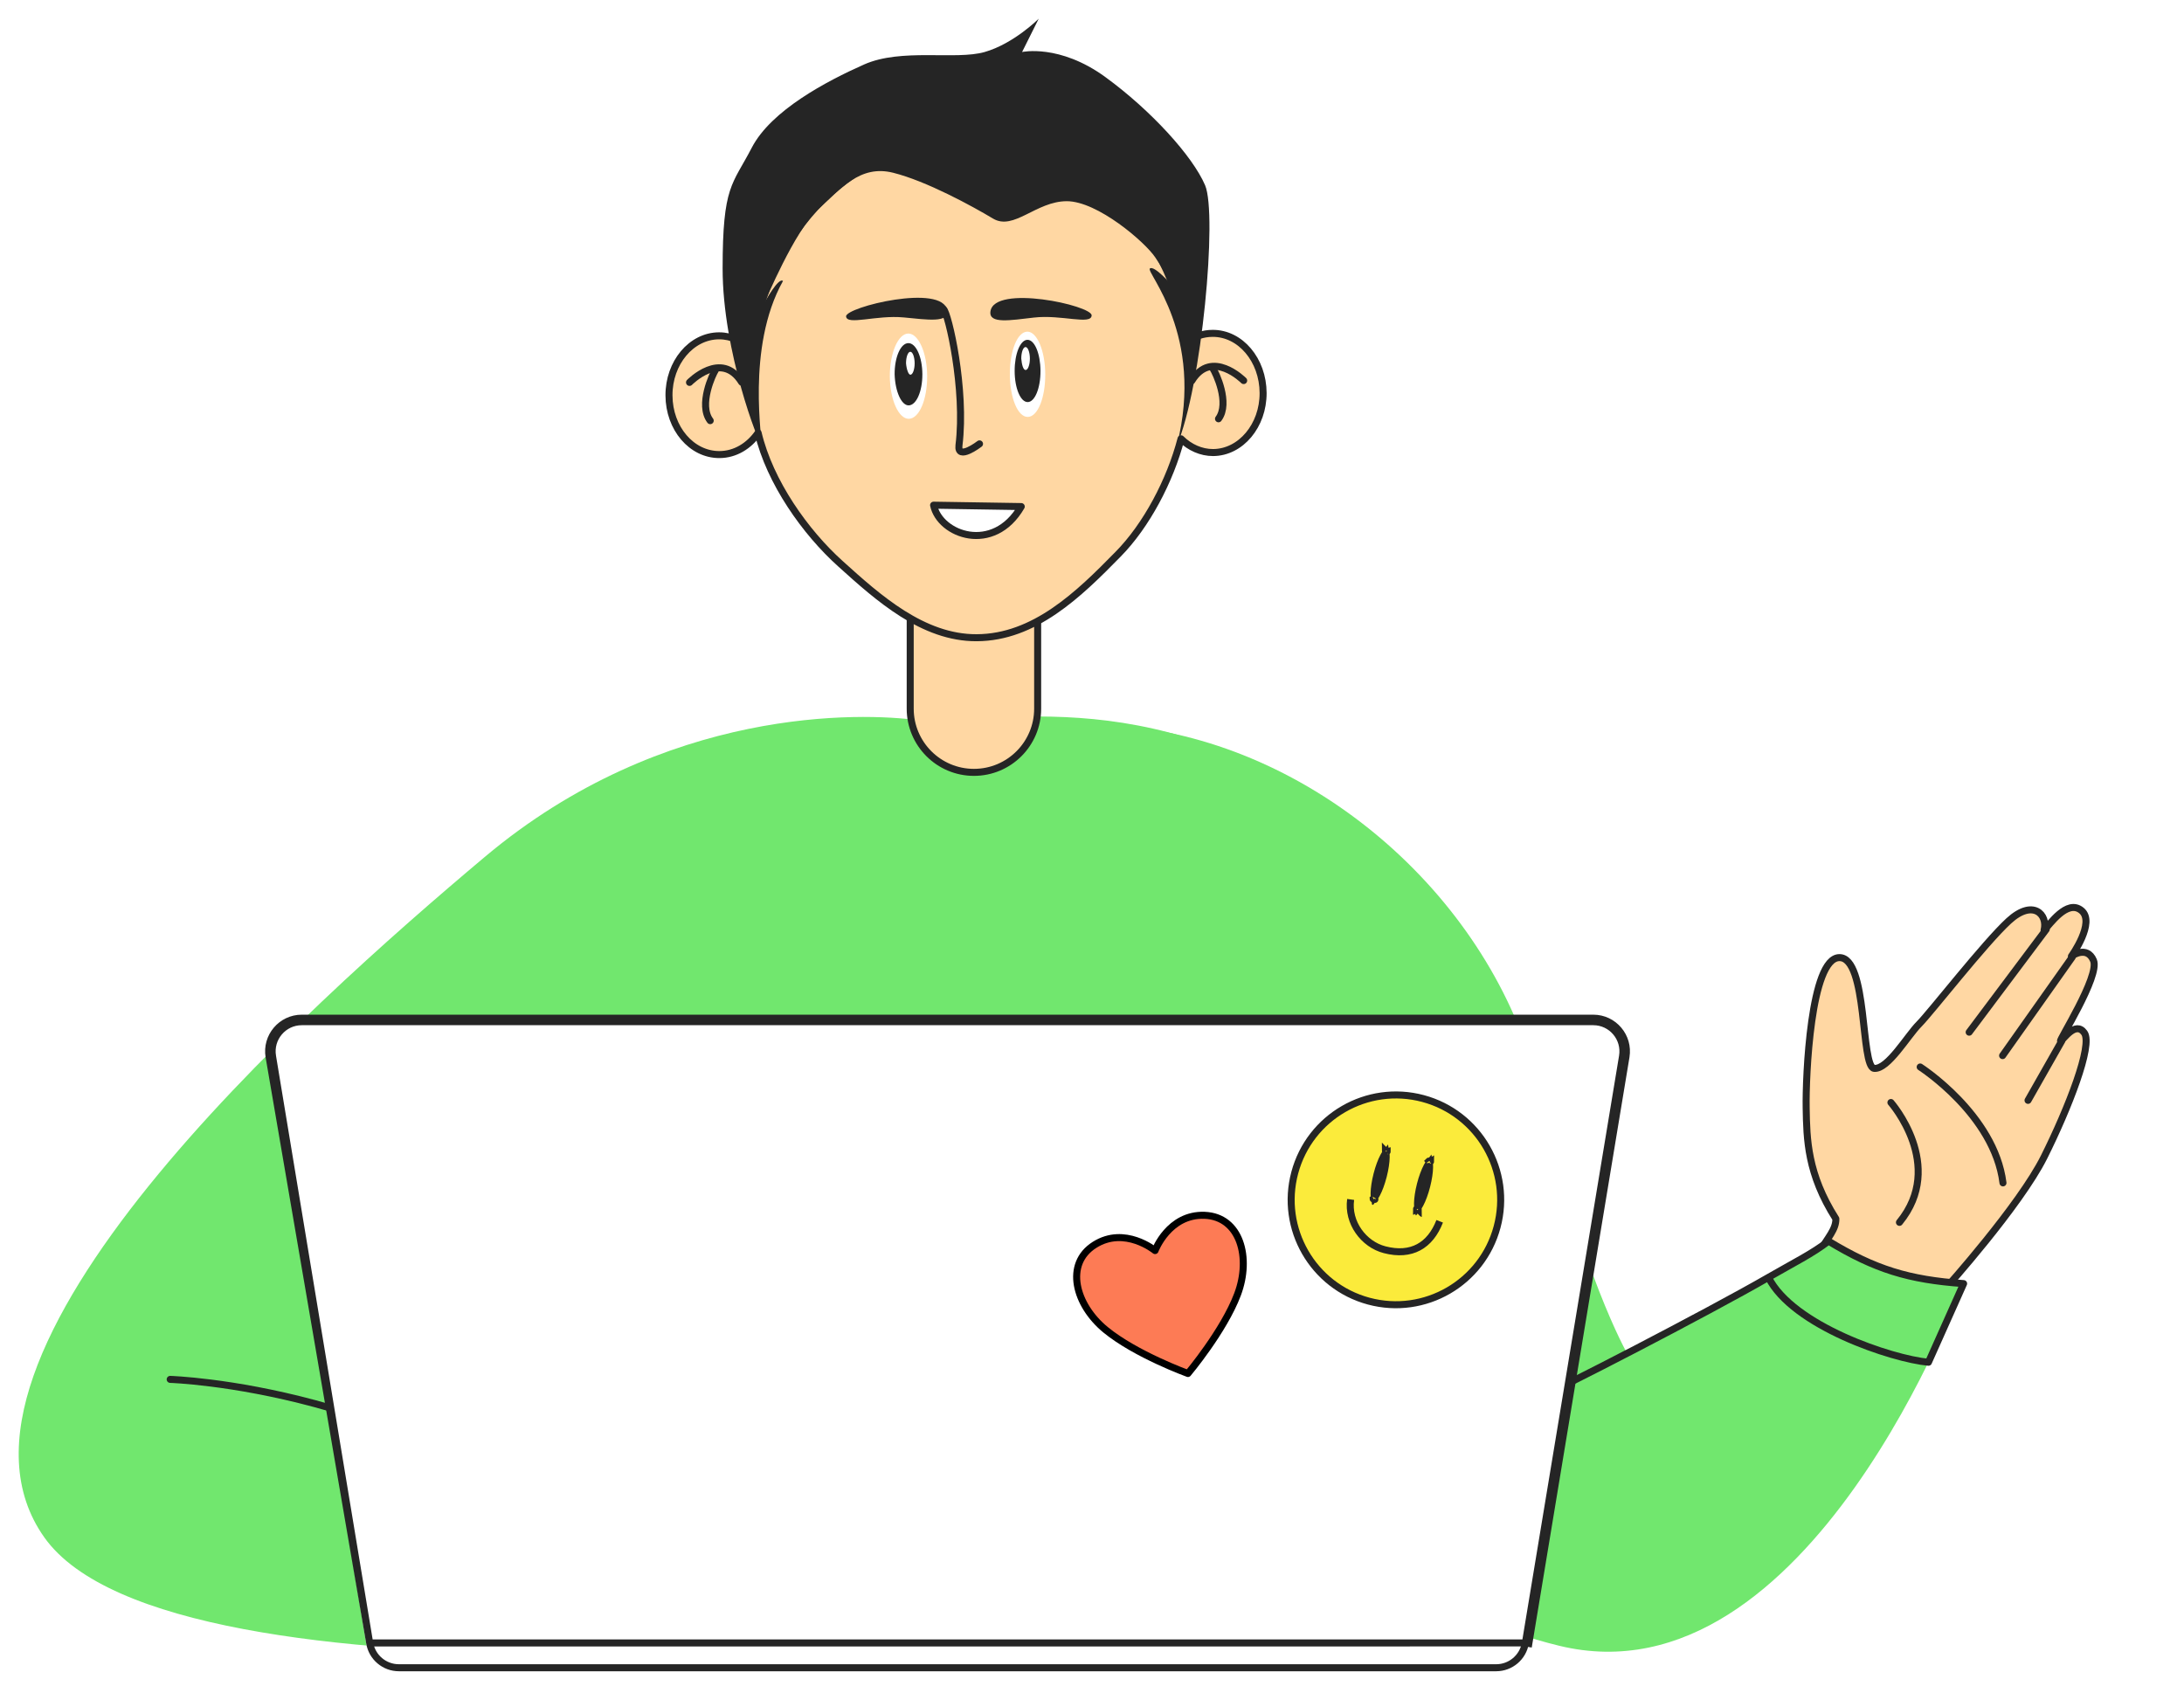
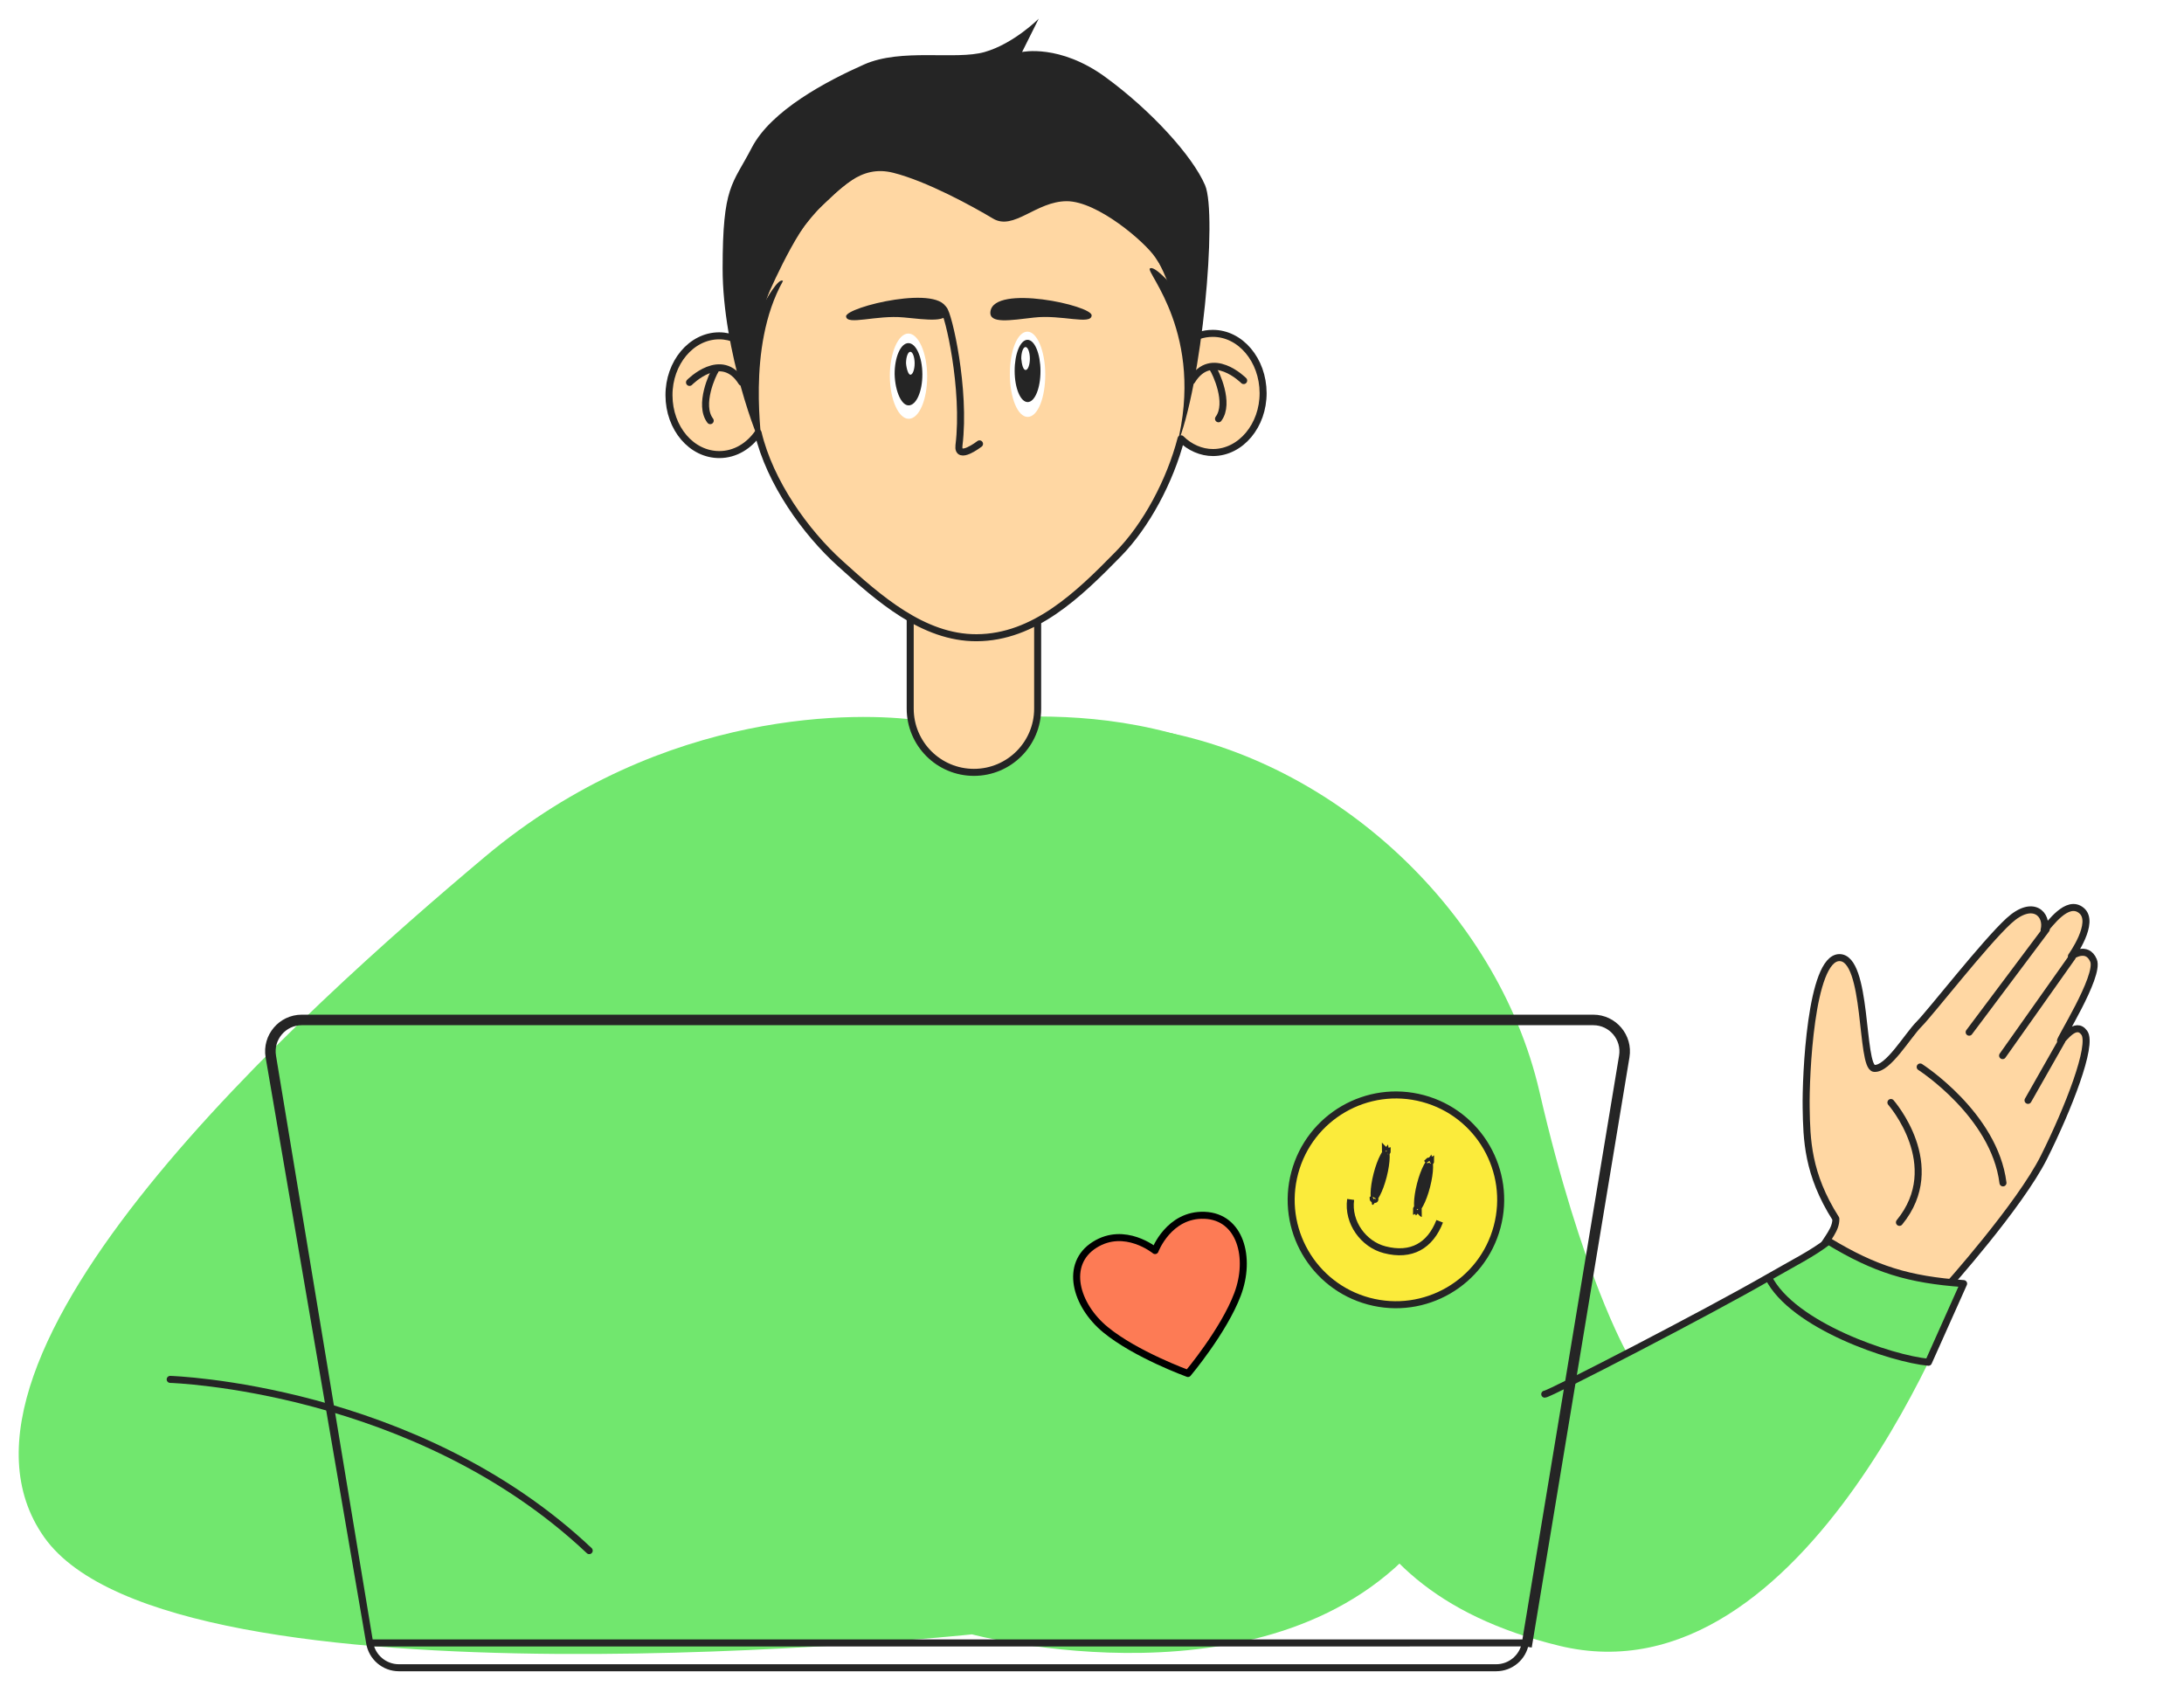
<svg xmlns="http://www.w3.org/2000/svg" width="467" height="362" viewBox="0 0 467 362" fill="none">
  <g filter="url(#filter0_d_2602_7025)">
    <path d="M196.261 150.009C184.547 148.376 142.175 146.851 103.637 179.255C65.1 211.66 -18.038 285.948 9.478 324.746C36.994 363.544 207.837 345.477 207.837 345.477C207.837 345.477 273.016 362.932 304.522 324.746C336.029 286.56 323.965 203.606 285.428 170.43C246.856 140.253 207.974 151.642 196.261 150.009Z" fill="#71E76E" />
    <path fill-rule="evenodd" clip-rule="evenodd" d="M208.255 88.274C215.781 88.274 221.882 94.375 221.881 101.9L221.88 147.53C221.88 155.056 215.779 161.156 208.253 161.156C200.728 161.156 194.627 155.055 194.627 147.529L194.628 101.9C194.629 94.374 200.73 88.273 208.255 88.274Z" fill="#FFD7A3" stroke="#252525" stroke-width="1.5" stroke-linecap="round" />
    <path d="M416.104 271.412C416.104 271.412 431.855 253.861 437.075 243.417C442.294 232.973 447.563 219.472 445.684 216.853C443.805 214.234 441.254 218.283 440.617 218.597C439.979 218.91 449.066 204.7 447.649 201.378C446.231 198.055 442.927 200.475 442.927 200.475C442.927 200.475 448.146 193.227 445.072 190.698C441.998 188.169 438.256 193.786 437.08 194.902C437.945 191.544 434.718 188.156 429.54 192.907C424.363 197.658 412.804 212.529 410.344 214.997C407.884 217.465 403.683 224.729 400.749 224.452C397.815 224.176 399.426 200.661 393.289 200.769C387.153 200.877 386.091 226.209 386.208 232.893C386.325 239.577 386.445 247.015 392.554 256.606C392.729 261.125 384.903 264.202 388.757 274.462C392.611 284.722 405.088 295.835 416.104 271.412Z" fill="#FFD7A3" />
    <path d="M416.104 271.412C416.104 271.412 431.855 253.861 437.075 243.417C442.294 232.973 447.563 219.472 445.684 216.853C443.805 214.234 441.254 218.283 440.617 218.597C439.979 218.91 449.066 204.7 447.649 201.378C446.231 198.055 442.927 200.475 442.927 200.475C442.927 200.475 448.146 193.227 445.072 190.698C441.998 188.169 438.256 193.786 437.08 194.902C437.945 191.544 434.718 188.156 429.54 192.907C424.363 197.658 412.804 212.529 410.344 214.997C407.884 217.465 403.683 224.729 400.749 224.452C397.815 224.176 399.426 200.661 393.289 200.769C387.153 200.877 386.091 226.209 386.208 232.893C386.325 239.577 386.445 247.015 392.554 256.606C392.729 261.125 384.903 264.202 388.757 274.462C392.611 284.722 405.088 295.835 416.104 271.412Z" stroke="#252525" stroke-width="1.5" stroke-linecap="round" stroke-linejoin="round" />
    <path d="M428.292 248.939C426.454 234.324 410.588 224.157 410.588 224.157" stroke="#252525" stroke-width="1.5" stroke-miterlimit="10" stroke-linecap="round" stroke-linejoin="round" />
    <path d="M404.331 231.75C404.331 231.75 416.139 245.193 406.154 257.379" stroke="#252525" stroke-width="1.5" stroke-miterlimit="10" stroke-linecap="round" stroke-linejoin="round" />
    <path d="M437.543 194.727L421.062 216.716" stroke="#252525" stroke-width="1.5" stroke-linecap="round" />
    <path d="M443.109 200.65L428.211 221.724" stroke="#252525" stroke-width="1.5" stroke-linecap="round" />
    <path d="M440.877 218.563L433.648 231.292" stroke="#252525" stroke-width="1.5" stroke-linecap="round" />
    <path d="M329.172 229.409C320.136 190.295 284.118 157.077 243.747 151.611L276.97 267.102C283.025 294.402 279.953 334.929 333.41 347.919C386.867 360.909 419.765 270.379 419.765 270.379C406.976 269.6 400.826 267.565 391.408 261.507L347.899 285.332C347.899 285.332 338.208 268.524 329.172 229.409Z" fill="#71E76E" />
    <path d="M330.31 294.116C331.346 294.116 365.343 276.536 378.143 269.146M378.143 269.146C383.442 266.086 387.637 264.024 390.983 261.399C400.941 267.421 408.085 269.64 419.877 270.476L412.356 287.295C404.535 286.569 383.299 279.494 378.143 269.146Z" stroke="#252525" stroke-width="1.5" stroke-linecap="round" stroke-linejoin="round" />
    <path d="M36.391 290.958C36.391 290.958 88.878 292.547 125.99 327.575" stroke="#252525" stroke-width="1.5" stroke-miterlimit="10" stroke-linecap="round" />
-     <path d="M319.92 353.368H85.297C81.829 353.368 78.869 350.861 78.306 347.435L57.535 221.976C56.818 217.656 60.148 213.721 64.526 213.721H340.691C345.069 213.721 348.399 217.656 347.682 221.976L326.911 347.435C326.34 350.861 323.388 353.368 319.92 353.368Z" fill="white" />
    <path d="M79.046 347.313L79.047 347.314C79.55 350.376 82.195 352.618 85.297 352.618H319.92C323.02 352.618 325.66 350.377 326.171 347.313C326.171 347.312 326.171 347.312 326.171 347.312M79.046 347.313L57.535 221.976C56.818 217.656 60.148 213.721 64.526 213.721H340.691C345.069 213.721 348.399 217.656 347.682 221.976L326.911 347.435L326.171 347.312M79.046 347.313L58.275 221.854L58.275 221.853C57.634 217.989 60.612 214.471 64.526 214.471H340.691C344.605 214.471 347.583 217.989 346.942 221.853L326.171 347.312M79.046 347.313L326.171 347.312" stroke="#252525" stroke-width="1.5" />
    <path d="M264.626 272.758C261.68 280.592 254.015 289.697 254.015 289.697C254.015 289.697 242.85 285.647 236.389 280.338C229.928 275.029 227.585 266.272 234.054 262.185C240.522 258.099 246.984 263.41 246.984 263.41C246.984 263.41 249.93 255.575 257.57 255.872C265.211 256.169 267.571 264.924 264.626 272.758Z" fill="#FD7B55" stroke="black" stroke-width="1.5" stroke-linejoin="round" />
    <path d="M292.688 274.226C304.635 277.429 316.917 270.328 320.12 258.365C323.324 246.402 316.236 234.107 304.289 230.904C292.341 227.701 280.059 234.802 276.856 246.765C273.652 258.728 280.74 271.023 292.688 274.226Z" fill="#FBEB3B" stroke="#252525" stroke-width="1.5" stroke-miterlimit="10" />
    <path d="M295.786 247.473C295.387 249.032 294.878 250.381 294.392 251.297C294.203 251.652 294.03 251.92 293.882 252.106C293.841 251.872 293.818 251.553 293.823 251.152C293.837 250.114 294.039 248.686 294.439 247.127C294.838 245.568 295.347 244.22 295.833 243.303C296.022 242.948 296.195 242.68 296.343 242.494C296.384 242.729 296.407 243.047 296.402 243.449C296.388 244.487 296.186 245.914 295.786 247.473ZM293.612 252.373C293.612 252.373 293.616 252.37 293.624 252.367C293.616 252.372 293.612 252.374 293.612 252.373ZM293.982 252.459C293.988 252.465 293.99 252.47 293.99 252.47C293.99 252.471 293.987 252.467 293.982 252.459ZM296.613 242.227C296.613 242.228 296.609 242.23 296.601 242.233C296.609 242.228 296.613 242.227 296.613 242.227ZM296.243 242.142C296.237 242.135 296.235 242.131 296.235 242.13C296.235 242.13 296.238 242.133 296.243 242.142Z" fill="#252525" stroke="#252525" stroke-width="1.5" />
    <path d="M305.068 249.623C304.668 251.183 304.159 252.531 303.673 253.448C303.485 253.803 303.311 254.071 303.163 254.256C303.122 254.022 303.099 253.704 303.105 253.302C303.119 252.264 303.32 250.837 303.72 249.278C304.119 247.718 304.628 246.37 305.115 245.453C305.303 245.098 305.476 244.831 305.625 244.645C305.665 244.879 305.688 245.197 305.683 245.599C305.669 246.637 305.467 248.064 305.068 249.623ZM302.893 254.524C302.893 254.523 302.897 254.52 302.905 254.517C302.897 254.522 302.893 254.524 302.893 254.524ZM303.263 254.609C303.269 254.616 303.271 254.62 303.271 254.621C303.271 254.621 303.268 254.618 303.263 254.609ZM305.894 244.377C305.894 244.378 305.89 244.381 305.882 244.384C305.89 244.379 305.894 244.377 305.894 244.377ZM305.524 244.292C305.519 244.285 305.516 244.281 305.516 244.281C305.517 244.28 305.519 244.283 305.524 244.292Z" fill="#252525" stroke="#252525" stroke-width="1.5" />
    <path d="M288.805 252.479C288.11 257.421 291.597 262.08 296.071 263.231C301.807 264.721 305.82 262.362 307.844 257.149" fill="#FBEB3B" />
    <path d="M288.805 252.479C288.11 257.421 291.597 262.08 296.071 263.231C301.807 264.721 305.82 262.362 307.844 257.149" stroke="#252525" stroke-width="1.5" stroke-miterlimit="10" />
    <path d="M259.293 67.284C257.25 67.293 255.406 67.915 253.777 69.149C250.606 44.38 230.991 25.414 207.264 25.509C183.123 25.603 163.254 45.548 160.911 71.061C158.962 69.017 156.497 67.802 153.739 67.811C147.809 67.839 143.019 73.587 143.047 80.549C143.075 87.615 147.904 93.23 153.842 93.202C157.221 93.192 160.177 91.337 162.106 88.557C164.6 99.09 172.214 109.812 179.706 116.539C187.819 123.878 197.372 132.414 208.826 132.367C221.203 132.32 230.671 123.096 239.029 114.56C245.137 108.389 250.22 98.742 252.535 89.829C254.38 91.666 256.846 92.778 259.396 92.769C265.326 92.74 270.116 86.993 270.088 80.031C270.06 72.974 265.232 67.255 259.293 67.284Z" fill="#FFD7A3" stroke="#252525" stroke-width="1.5" stroke-miterlimit="10" stroke-linecap="round" stroke-linejoin="round" />
    <path d="M201.75 62.102C202.776 62.922 206.541 79.249 205.054 91.233C204.659 94.616 209.449 90.913 209.449 90.913" stroke="#252525" stroke-width="1.5" stroke-miterlimit="10" stroke-linecap="round" stroke-linejoin="round" />
    <path d="M147.438 77.77C147.438 77.77 154.261 70.779 158.591 77.723" stroke="#252525" stroke-width="1.5" stroke-miterlimit="10" stroke-linecap="round" stroke-linejoin="round" />
    <path d="M152.947 75.189C152.439 75.906 149.297 82.576 151.865 85.949" stroke="#252525" stroke-width="1.5" stroke-miterlimit="10" stroke-linecap="round" stroke-linejoin="round" />
    <path d="M194.302 85.552C196.551 85.543 198.274 81.445 198.255 76.423C198.236 71.401 196.372 67.322 194.227 67.322C192.081 67.322 190.255 71.43 190.274 76.451C190.292 81.473 192.156 85.562 194.302 85.552Z" fill="white" />
    <path d="M194.29 82.684C195.928 82.674 197.245 79.707 197.227 76.013C197.208 72.329 195.871 69.362 194.234 69.371C192.596 69.38 191.278 72.348 191.297 76.041C191.41 79.725 192.756 82.693 194.29 82.684Z" fill="#252525" />
    <path d="M194.666 76.129C195.174 76.129 195.578 74.999 195.578 73.67C195.569 72.342 195.155 71.211 194.647 71.221C194.139 71.221 193.734 72.351 193.734 73.68C193.847 75.008 194.261 76.129 194.666 76.129Z" fill="white" />
    <path d="M219.759 85.15C221.905 85.141 223.524 81.043 223.505 76.021C223.486 70.999 221.726 66.91 219.684 66.92C217.538 66.929 215.919 71.028 215.938 76.049C215.956 81.071 217.613 85.16 219.759 85.15Z" fill="white" />
    <path d="M219.747 81.977C221.281 81.968 222.495 79 222.486 75.307C222.467 71.623 221.234 68.655 219.7 68.665C218.166 68.674 216.952 71.642 216.961 75.335C216.97 79.019 218.213 81.977 219.747 81.977Z" fill="#252525" />
    <path d="M219.306 75.118C219.814 75.118 220.219 73.987 220.219 72.659C220.209 71.33 219.796 70.2 219.288 70.209C218.78 70.209 218.375 71.34 218.375 72.668C218.488 73.996 218.798 75.118 219.306 75.118Z" fill="white" />
    <path d="M202.538 62.396C201.621 56.535 180.783 61.67 180.917 63.655C181.052 65.64 187.358 63.317 193.247 63.876C198.296 64.355 202.962 65.102 202.538 62.396Z" fill="#252525" />
    <path d="M211.783 62.604C212.587 56.727 233.505 61.32 233.424 63.445C233.343 65.571 226.978 63.232 221.101 63.904C216.062 64.481 211.412 65.318 211.783 62.604Z" fill="#252525" />
    <path d="M265.932 77.377C265.932 77.377 259.092 70.483 254.844 77.424" stroke="#252525" stroke-width="1.5" stroke-miterlimit="10" stroke-linecap="round" stroke-linejoin="round" />
    <path d="M259.391 74.862C259.905 75.574 263.075 82.178 260.55 85.55" stroke="#252525" stroke-width="1.5" stroke-miterlimit="10" stroke-linecap="round" stroke-linejoin="round" />
-     <path d="M199.625 104.024C200.959 110.404 212.446 114.558 218.375 104.321L199.625 104.024Z" fill="white" stroke="#252525" stroke-width="1.5" stroke-miterlimit="10" stroke-linecap="round" stroke-linejoin="round" />
    <path d="M162.771 90.962C163.226 90.812 159.392 70.428 167.423 56.09C166.493 55.202 163.592 60.495 163.592 60.495C163.592 60.495 169.931 45.31 174.849 40.859C179.767 36.408 183.865 31.16 190.979 32.94C198.094 34.721 207.877 40.062 212.324 42.733C216.771 45.404 221.527 39.023 228.109 39.023C234.691 39.023 244.843 47.758 247.039 51.057C249.236 54.355 250.567 56.977 250.567 56.977C250.567 56.977 246.803 52.635 245.874 53.416C244.945 54.197 257.682 67.63 251.642 91.236C256.979 78.773 260.35 41.843 257.682 35.611C255.013 29.379 246.12 19.586 236.337 12.464C226.554 5.342 218.55 7.122 218.55 7.122L222.107 0C222.107 0 216.771 5.342 210.545 7.122C204.32 8.903 192.758 6.232 184.754 9.793C176.75 13.354 164.894 19.586 160.741 27.598C156.588 35.611 154.516 35.611 154.516 53.416C154.516 71.222 162.317 91.111 162.771 90.962Z" fill="#252525" />
  </g>
  <defs>
    <filter id="filter0_d_2602_7025" x="0" y="0" width="452.547" height="361.368" filterUnits="userSpaceOnUse" color-interpolation-filters="sRGB">
      <feFlood flood-opacity="0" result="BackgroundImageFix" />
      <feColorMatrix in="SourceAlpha" type="matrix" values="0 0 0 0 0 0 0 0 0 0 0 0 0 0 0 0 0 0 127 0" result="hardAlpha" />
      <feOffset dy="4" />
      <feGaussianBlur stdDeviation="2" />
      <feComposite in2="hardAlpha" operator="out" />
      <feColorMatrix type="matrix" values="0 0 0 0 0 0 0 0 0 0 0 0 0 0 0 0 0 0 0.25 0" />
      <feBlend mode="normal" in2="BackgroundImageFix" result="effect1_dropShadow_2602_7025" />
      <feBlend mode="normal" in="SourceGraphic" in2="effect1_dropShadow_2602_7025" result="shape" />
    </filter>
  </defs>
</svg>